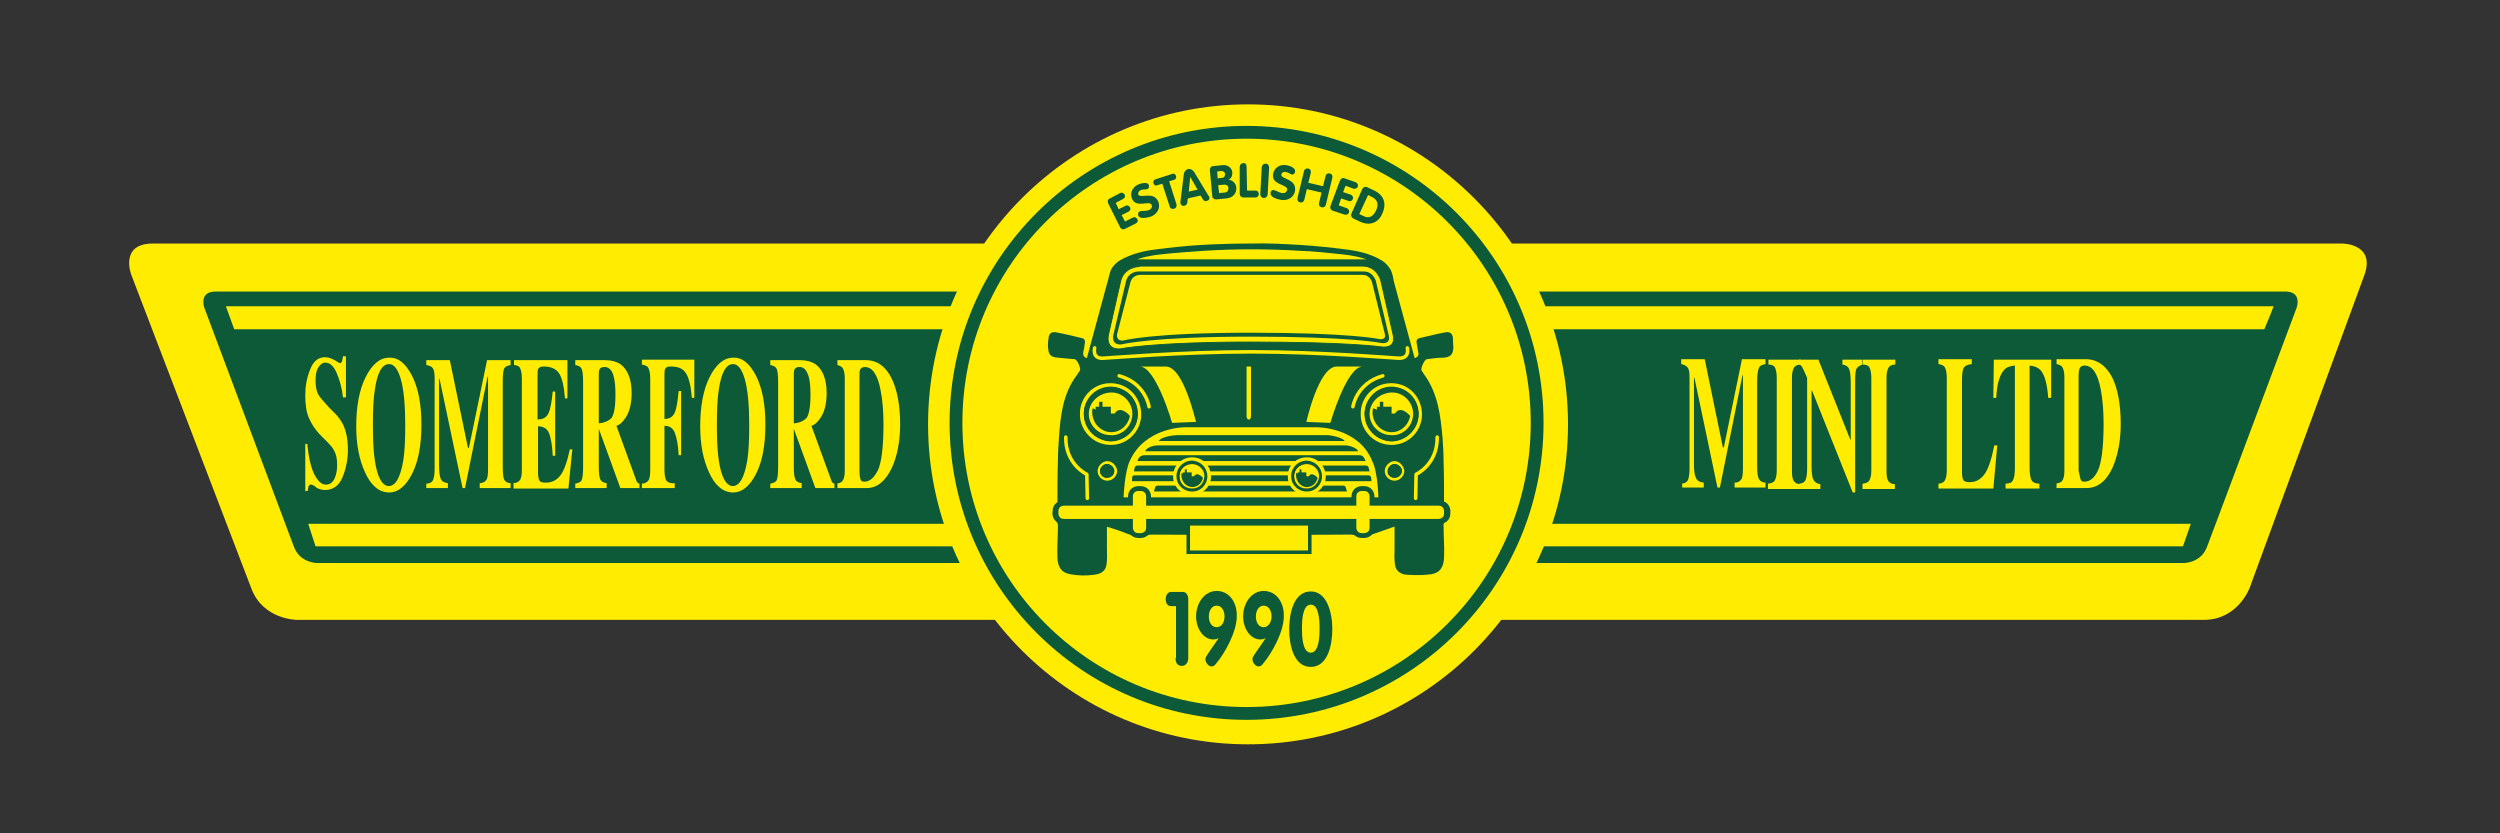
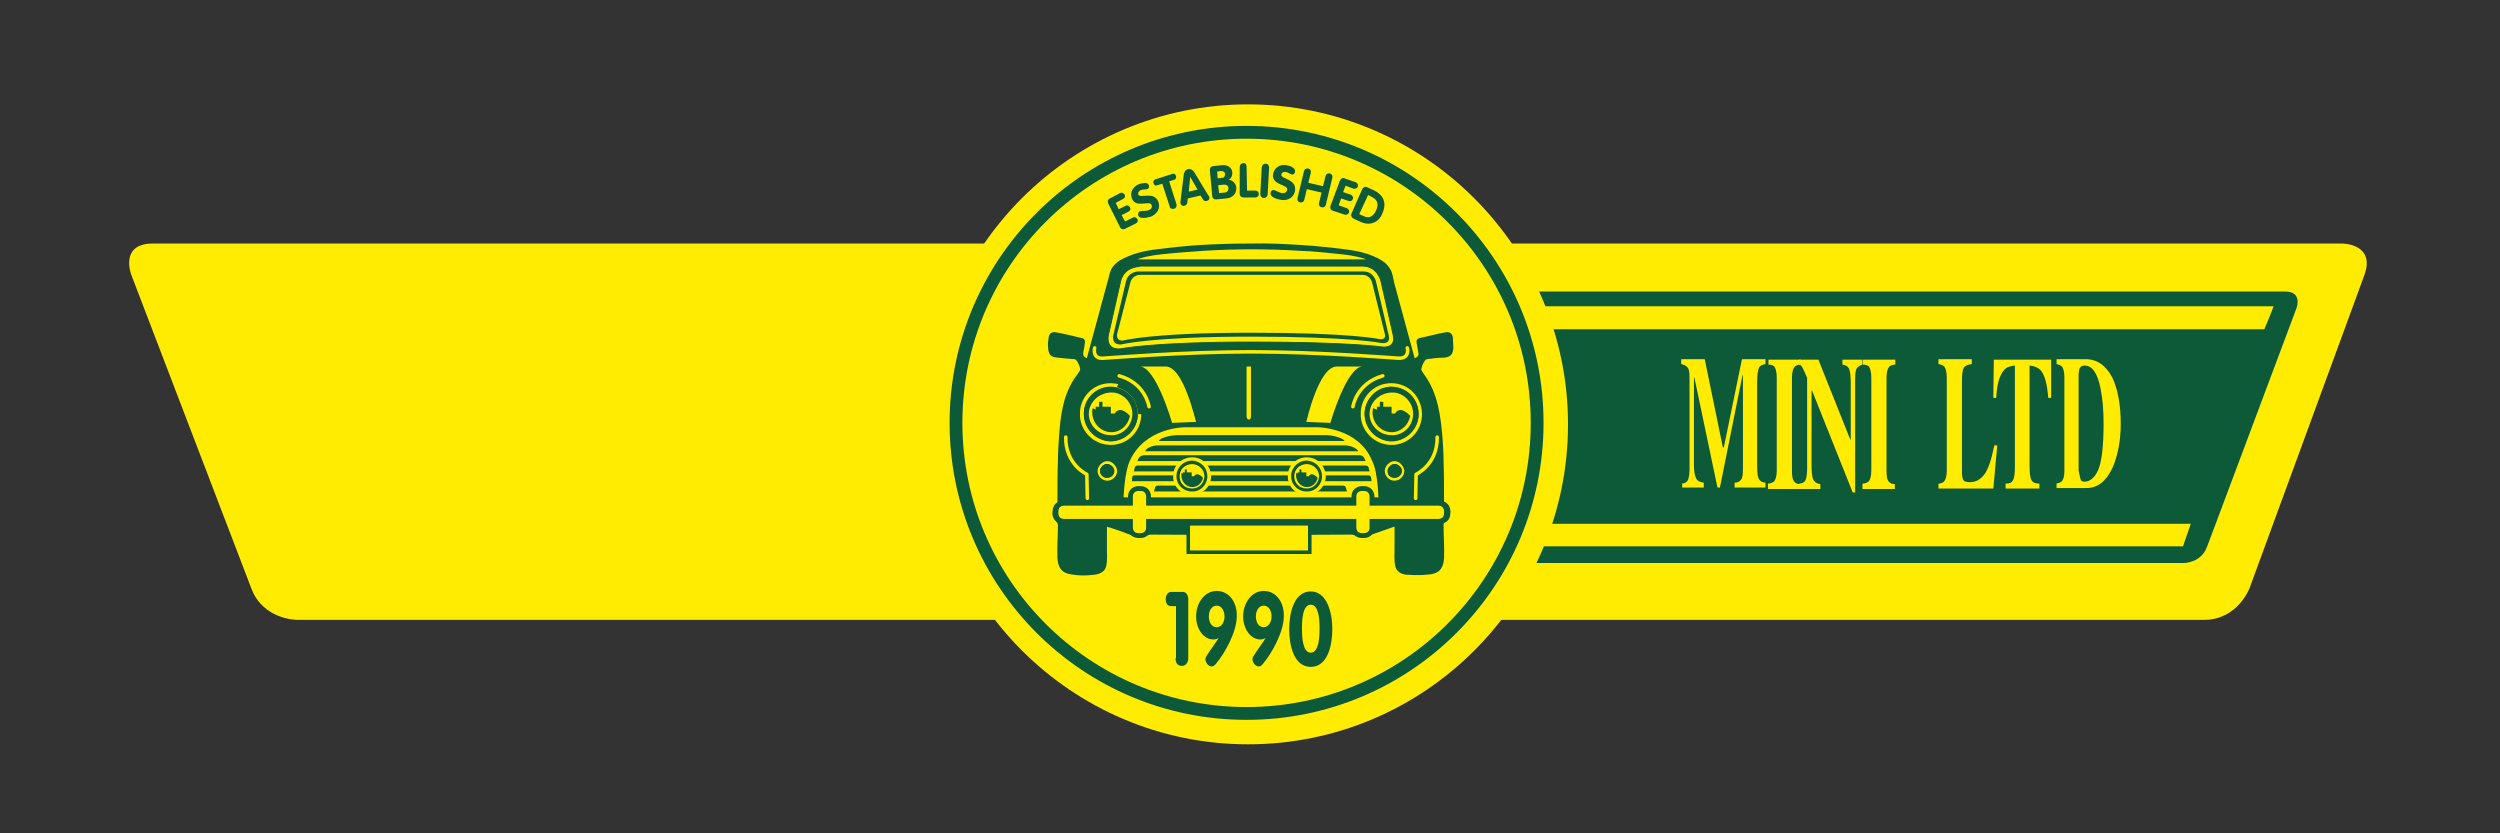
<svg xmlns="http://www.w3.org/2000/svg" version="1.1" id="Layer_1" x="0px" y="0px" width="510.2px" height="170.1px" viewBox="0 0 510.2 170.1" enable-background="new 0 0 510.2 170.1" xml:space="preserve">
  <rect x="0" y="0" width="510.2" height="170.1" fill="#333333" stroke="none" />
  <g>
    <path fill="#FFEC00" d="M26.8,56.1c0,0-2.5-6.4,4.4-6.4h446.8c0,0,6.9,0,4.5,6.5L459.1,120c0,0-2.4,6.5-9.3,6.5H60.6   c0,0-6.9,0-9.3-6.4L26.8,56.1z" />
    <path fill="#0C5A37" d="M445.7,114.9c0,0,3.5,0,4.7-3.3c0,0-1.2,3.3,18.3-48.8c0,0,1.2-3.3-2.3-3.3H308.4c0,0-3.5,0-1.8,3.1   c3,5.6,5.5,14.8,5.5,24.5c0,9.8-2.4,19-5.5,24.7c0,0-1.7,3.1,1.8,3.1C449.2,114.9,445.7,114.9,445.7,114.9" />
    <path fill="#0C5A37" d="M300.3,43" />
    <path fill="#0C5A37" d="M204.6,57.7" />
    <path fill="#FFEC00" d="M311,62.5h153c-0.5,1.4-1.9,4.7-1.9,4.7H312.7L311,62.5z" />
  </g>
  <polyline fill="#FFEC00" points="447.1,106.9 312.7,106.9 311.2,111.5 445.5,111.5 " />
  <g>
-     <path fill="#0C5A37" d="M64.7,114.9c0,0-3.5,0-4.7-3.3c0,0,1.2,3.3-18.3-48.8c0,0-1.2-3.3,2.3-3.3h157.9c0,0,3.5,0,1.8,3.1   c-3,5.6-5.5,14.8-5.5,24.5c0,9.8,2.4,19,5.5,24.7c0,0,1.7,3.1-1.8,3.1C61.2,114.9,64.7,114.9,64.7,114.9" />
-   </g>
+     </g>
  <polyline fill="#FFEC00" points="198.9,111.5 64.4,111.5 62.9,106.9 197.3,106.9 " />
  <g>
    <path fill="#FFEC00" d="M46.1,62.5h153c-0.5,1.4-1.9,4.7-1.9,4.7H47.8L46.1,62.5z" />
    <path fill="#FFEC00" d="M254.7,151.9c36.1,0,65.3-29.3,65.3-65.3s-29.3-65.3-65.3-65.3s-65.3,29.3-65.3,65.3   S218.7,151.9,254.7,151.9" />
    <circle fill="none" stroke="#0C5A37" stroke-width="2.613" cx="254.4" cy="86.3" r="59.3" />
    <path fill="#0C5A37" d="M267.5,136.1c3.4,0,4.4-4.3,4.4-7.7c0-3.4-1.1-7.7-4.4-7.7c-3.4,0-4.4,4.3-4.4,7.7   C263.1,131.8,264.1,136.1,267.5,136.1 M267.5,133.2c-1.7,0-1.8-3.4-1.8-4.9c0-1.6,0.1-4.9,1.8-4.9c1.7,0,1.8,3.3,1.8,4.9   C269.3,129.8,269.2,133.2,267.5,133.2 M257.9,128c-1.1,0-1.6-1.1-1.6-2.2c0-1.2,0.6-2.2,1.6-2.2c1,0,1.6,1,1.6,2.2   C259.5,127,258.8,128,257.9,128 M257.9,120.6c-2.5,0-4.2,2.5-4.2,5.2c0,2.5,1.5,4.7,3.5,4.7c0.4,0,0.8-0.1,1.1-0.3l0,0   c-0.6,1-1.6,2.3-2.3,3.4c-0.2,0.3-0.4,0.6-0.4,0.9c0,0.8,0.7,1.5,1.2,1.5c0.1,0,0.3,0,0.5-0.1c0.2-0.2,0.4-0.3,0.5-0.5   c1.7-2,4.2-6.4,4.2-9.6C262.1,123,260.5,120.6,257.9,120.6 M248.3,128c-1.1,0-1.6-1.1-1.6-2.2c0-1.2,0.6-2.2,1.6-2.2   c1,0,1.6,1,1.6,2.2C249.9,127,249.3,128,248.3,128 M248.3,120.6c-2.5,0-4.2,2.5-4.2,5.2c0,2.5,1.5,4.7,3.5,4.7   c0.4,0,0.8-0.1,1.1-0.3l0,0c-0.6,1-1.6,2.3-2.3,3.4c-0.2,0.3-0.4,0.6-0.4,0.9c0,0.8,0.7,1.5,1.2,1.5c0.1,0,0.3,0,0.5-0.1   c0.2-0.2,0.4-0.3,0.5-0.5c1.7-2,4.2-6.4,4.2-9.6C252.5,123,250.9,120.6,248.3,120.6 M239.9,134.3c0,1.1,0.5,1.6,1.3,1.6   c0.7,0,1.3-0.6,1.3-1.6v-12c0-0.8-0.4-1.5-1.1-1.5h-2.4c-0.7,0-1.1,0.7-1.1,1.5c0,0.7,0.3,1.4,1.1,1.4h1V134.3z" />
    <path fill="#0C5A37" d="M279.2,39.8l0.8,0.4c1.2,0.6,1.4,1.6,0.8,2.8c-0.5,1.1-1.4,1.7-2.5,1.1l-0.9-0.4L279.2,39.8z M275.8,43.6   c-0.2,0.5,0.1,0.8,0.4,1l1.5,0.7c1.8,0.8,3.6,0.2,4.4-1.7c0.9-2,0.4-3.7-1.6-4.7l-1.5-0.7c-0.4-0.2-0.8,0-1,0.4L275.8,43.6z    M271.5,42.1c-0.1,0.4,0.1,0.8,0.5,0.9l2.4,0.8c0.4,0.1,0.8-0.1,0.9-0.4c0.1-0.3,0-0.7-0.4-0.9l-1.7-0.6l0.5-1.4l1.5,0.5   c0.4,0.2,0.8-0.1,0.9-0.4c0.1-0.3,0-0.7-0.5-0.9l-1.5-0.5l0.5-1.3l1.6,0.6c0.4,0.1,0.8-0.1,0.9-0.4c0.1-0.3,0-0.7-0.4-0.9l-2.3-0.8   c-0.5-0.2-0.8,0.1-1,0.6L271.5,42.1z M264.8,40.4c-0.1,0.5,0.1,0.8,0.5,0.9c0.4,0.1,0.8-0.1,0.9-0.6l0.5-2.1l3,0.7l-0.5,2.1   c-0.1,0.5,0.1,0.8,0.5,0.9c0.4,0.1,0.8-0.1,0.9-0.6l1.3-5.4c0.1-0.5-0.1-0.8-0.5-0.9c-0.4-0.1-0.8,0.1-0.9,0.6l-0.5,2l-3-0.7l0.5-2   c0.1-0.5-0.1-0.8-0.5-0.9c-0.4-0.1-0.8,0.1-0.9,0.6L264.8,40.4z M262.5,33.7c-1.3-0.2-2.5,0.5-2.7,1.9c-0.3,2.2,3,2,2.9,3.1   c-0.1,0.5-0.5,0.8-1.1,0.7c-0.6-0.1-1.1-0.5-1.6-0.6c-0.4-0.1-0.7,0.2-0.7,0.6c-0.1,0.9,1.5,1.3,2.2,1.4c1.3,0.2,2.6-0.5,2.8-1.9   c0.3-2.5-3-2.3-2.8-3.3c0.1-0.4,0.5-0.6,0.9-0.5c0.6,0.1,0.8,0.4,1.2,0.5c0.4,0.1,0.7-0.3,0.7-0.6   C264.4,34.2,263.1,33.8,262.5,33.7 M257.2,39.6c0,0.5,0.3,0.8,0.7,0.8c0.4,0,0.7-0.2,0.8-0.7l0.3-5.5c0-0.5-0.3-0.8-0.7-0.8   c-0.4,0-0.7,0.2-0.8,0.7L257.2,39.6z M253,39.5c0,0.5,0.3,0.8,0.8,0.8l2.4,0c0.4,0,0.7-0.3,0.7-0.7c0-0.3-0.2-0.7-0.7-0.7l-1.7,0   l-0.1-4.9c0-0.5-0.3-0.8-0.7-0.7c-0.4,0-0.7,0.3-0.7,0.8L253,39.5z M248.6,37.8l1-0.1c0.7-0.1,1.1,0.2,1.1,0.7   c0,0.5-0.3,0.9-0.8,0.9l-1.1,0.1L248.6,37.8z M248.4,35l0.8-0.1c0.4,0,0.8,0.2,0.8,0.6c0,0.5-0.2,0.8-0.7,0.8l-0.8,0.1L248.4,35z    M247.4,40c0,0.5,0.4,0.7,0.8,0.7l2-0.2c1.3-0.1,2.2-0.9,2.1-2.3c-0.1-0.8-0.8-1.5-1.6-1.5l0,0c0.6-0.3,0.8-0.8,0.8-1.5   c-0.1-1-1-1.6-2-1.5l-1.9,0.2c-0.4,0-0.7,0.3-0.7,0.8L247.4,40z M242.9,36.1L242.9,36.1l1.5,2.6l-1.8,0.4L242.9,36.1z M240.9,41.2   c0,0.1,0,0.2,0,0.3c0.1,0.4,0.5,0.6,0.8,0.5c0.4-0.1,0.5-0.3,0.6-0.6l0.1-0.9l2.6-0.6l0.5,0.8c0.2,0.3,0.4,0.4,0.8,0.3   c0.4-0.1,0.6-0.4,0.5-0.8c0-0.1-0.1-0.2-0.2-0.3l-2.9-4.8c-0.3-0.4-0.7-0.7-1.2-0.6c-0.5,0.1-0.8,0.5-0.9,1L240.9,41.2z    M238.7,42.1c0.1,0.5,0.5,0.6,0.9,0.5c0.4-0.1,0.6-0.5,0.5-0.9l-1.5-4.7l1-0.3c0.4-0.1,0.5-0.5,0.4-0.8c-0.1-0.3-0.4-0.6-0.8-0.4   l-3.4,1.1c-0.4,0.1-0.5,0.5-0.4,0.8c0.1,0.3,0.4,0.6,0.8,0.4l1-0.3L238.7,42.1z M232.4,37.6c-1.2,0.5-1.9,1.7-1.4,2.9   c0.8,2.1,3.6,0.3,4,1.3c0.2,0.4,0,0.9-0.6,1.1c-0.6,0.2-1.2,0.1-1.7,0.2c-0.4,0.1-0.5,0.5-0.4,0.9c0.3,0.8,1.9,0.4,2.6,0.2   c1.2-0.5,2-1.7,1.5-3c-0.9-2.3-3.7-0.6-4.1-1.5c-0.1-0.4,0.1-0.7,0.5-0.9c0.5-0.2,0.9-0.1,1.3-0.2c0.4-0.1,0.5-0.6,0.3-0.9   C234.2,37.1,232.9,37.4,232.4,37.6 M228.6,46.4c0.2,0.4,0.6,0.5,1,0.3l2.2-1.1c0.4-0.2,0.5-0.6,0.3-0.9c-0.2-0.3-0.5-0.5-0.9-0.3   l-1.6,0.8l-0.7-1.3l1.4-0.7c0.4-0.2,0.5-0.6,0.3-0.9c-0.2-0.3-0.5-0.5-0.9-0.3l-1.4,0.7l-0.6-1.3l1.5-0.8c0.4-0.2,0.5-0.6,0.3-0.9   c-0.2-0.3-0.5-0.5-0.9-0.3l-2.1,1.1c-0.5,0.2-0.5,0.7-0.3,1.1L228.6,46.4z" />
    <path fill="#0C5A37" d="M255.9,109.2c6.6,0,13.2-0.1,19.7-0.1c0.4,0,0.9,0.1,1.3,0.3c1,0.4,1.9,0.4,2.8-0.2   c0.2-0.1,0.5-0.2,0.8-0.3c1.2-0.4,2.5-0.9,3.7-1.3c0.2-0.1,0.3-0.1,0.4-0.1c0,1.5,0,3,0,4.5c0,1.1-0.1,2.2,0.1,3.3   c0.2,1.4,1.4,2,2.6,2c1.6,0.1,3.2,0.1,4.7-0.1c2-0.3,2.6-1.6,2.7-3.3c0.1-2.2-0.1-4.4-0.1-6.7c0-0.3,0.1-0.7,0.4-0.9   c0.9-0.9,0.9-1.8,0-2.8c-0.2-0.2-0.3-0.5-0.3-0.8c0-2.9,0-5.8-0.1-8.7c0-1.5-0.1-3-0.2-4.5c-0.4-4.6-0.9-9.1-3.7-13   c-0.2-0.3-0.4-0.6-0.6-0.9c-0.2-0.3,0.5-2.2,1.1-2.3c1.5-0.2,2.2-0.3,3.3-0.3c1.5-0.1,2-0.6,2.1-2c0-0.7-0.1-1.3-0.1-2.1   c-0.1-0.9-0.7-1.2-1.4-1.1c-1.8,0.3-3.6,0.8-5.4,1.2c-0.5,0.1-0.7,0.5-0.6,1c0.1,0.6,0.2,1,0.3,1.7c0.2,0.7,0.1,1.1-0.7,1.4   c-1.4-5.2-2.8-10.4-4.2-15.5c-0.2-0.9-0.3-1.9-0.8-2.7c-0.4-0.7-1.1-1.4-1.8-1.8c-2.2-1.3-4.7-1.9-7.3-2.2c-3-0.4-6-0.7-9-0.9   c-3.4-0.2-6.8-0.4-10.3-0.3c0,0,3.9,0-0.1,0c-3.4,0-6.8,0.1-10.3,0.3c-3,0.2-6,0.5-9,0.9c-2.5,0.3-5,0.9-7.3,2.2   c-0.7,0.4-1.4,1.1-1.8,1.8c-0.4,0.8-0.5,1.8-0.8,2.7c-1.4,5.2-2.8,10.3-4.2,15.5c-0.8-0.3-0.8-0.8-0.7-1.4c0.2-0.7,0.2-1.2,0.3-1.7   c0.1-0.5-0.1-0.9-0.6-1c-1.8-0.4-3.6-0.9-5.4-1.2c-0.7-0.1-1.3,0.2-1.4,1.1c-0.1,0.7-0.2,1.4-0.1,2.1c0.1,1.5,0.6,1.9,2.1,2   c1.1,0.1,1.8,0.2,3.3,0.3c0.6,0.1,1.3,1.9,1.1,2.3c-0.2,0.3-0.4,0.6-0.6,0.9c-2.9,3.8-3.4,8.4-3.7,13c-0.1,1.5-0.2,3-0.2,4.5   c-0.1,2.9-0.1,5.8-0.1,8.7c0,0.3-0.1,0.6-0.3,0.8c-0.9,1-0.9,1.9,0,2.8c0.2,0.2,0.4,0.6,0.4,0.9c0,2.2-0.2,4.5-0.1,6.7   c0.1,1.7,0.7,3,2.7,3.3c1.6,0.3,3.2,0.3,4.7,0.1c1.2-0.1,2.4-0.6,2.6-2c0.2-1.1,0.1-2.2,0.1-3.3c0-1.5,0-3,0-4.5   c0.1,0,0.2,0.1,0.4,0.1c1.2,0.4,2.5,0.8,3.7,1.3c0.3,0.1,0.6,0.2,0.8,0.3c0.9,0.5,1.9,0.5,2.8,0.2c0.4-0.1,0.9-0.3,1.3-0.3   c6.6,0,13.2,0.1,19.7,0.1C255.9,109.2,255.9,109.2,255.9,109.2" />
    <path fill="#FFEC00" d="M220.4,84.5c-0.1-3.3,2.6-6.3,6.2-6.3c3.7,0,6.2,2.9,6.3,6.2c0.1,3.4-2.6,6.4-6.2,6.4   C222.9,90.8,220.3,87.6,220.4,84.5 M232.2,84.5c0-3-2.3-5.5-5.5-5.5c-3.3,0-5.7,2.8-5.5,5.8c0.1,2.8,2.5,5.2,5.5,5.3   C229.7,90,232.2,87.6,232.2,84.5" />
-     <path fill="#0C5A37" d="M232.2,84.5c0,3-2.5,5.5-5.5,5.5c-3,0-5.3-2.4-5.5-5.3c-0.2-3,2.2-5.8,5.5-5.8   C229.9,79,232.2,81.5,232.2,84.5 M226.6,88.8c2,0.2,4.4-1.5,4.5-4.3c0.1-2.5-2.1-4.5-4.4-4.4c-2.5,0.1-4.5,2-4.5,4.4   C222.3,86.9,224.3,88.8,226.6,88.8" />
+     <path fill="#0C5A37" d="M232.2,84.5c0,3-2.5,5.5-5.5,5.5c-3,0-5.3-2.4-5.5-5.3c-0.2-3,2.2-5.8,5.5-5.8   C229.9,79,232.2,81.5,232.2,84.5 c2,0.2,4.4-1.5,4.5-4.3c0.1-2.5-2.1-4.5-4.4-4.4c-2.5,0.1-4.5,2-4.5,4.4   C222.3,86.9,224.3,88.8,226.6,88.8" />
    <path fill="#FFEC00" d="M226.6,88.8c-2.4,0-4.4-2-4.4-4.3c0-2.4,2-4.3,4.5-4.4c2.3-0.1,4.4,1.9,4.4,4.4   C231,87.4,228.6,89,226.6,88.8" />
    <path fill="#0C5A37" d="M223,83.3c-0.1,0.3-0.1,0.5-0.1,0.8c0,2.3,1.8,4.1,3.9,4.1c1.9,0,3.4-1.4,3.8-3.3c0,0-0.7-0.9-1.7-1.2   c-1-0.2-1.4,0.7-1.4,0.7h-0.8v-1.4H225v-1h-0.7v1h-0.7v0.6L223,83.3z" />
    <path fill="#0C5A37" d="M232.5,54.4c0,0-3.1,0-3.8,3l-2.5,11c0,0-0.7,3,2.4,2.8c0,0,6.5-1.4,26.7-1.4c20.2,0,26.7,1,26.7,1   s3,0.5,2.3-2.5l-2.5-11c0,0-0.7-3-3.8-3H232.5z" />
    <path fill="#FFEC00" d="M232.5,54.4c0,0-3.1,0-3.8,3l-2.5,11c0,0-0.7,3,2.4,2.8c0,0,6.5-1.4,26.7-1.4c20.2,0,26.7,1,26.7,1   s3,0.5,2.3-2.5l-2.5-11c0,0-0.7-3-3.8-3H232.5z" />
    <path fill="none" stroke="#0C5A37" stroke-width="0.181" d="M232.5,54.4c0,0-3.1,0-3.8,3l-2.5,11c0,0-0.7,3,2.4,2.8   c0,0,6.5-1.4,26.7-1.4c20.2,0,26.7,1,26.7,1s3,0.5,2.3-2.5l-2.5-11c0,0-0.7-3-3.8-3H232.5z" />
    <path fill="#FFEC00" d="M277.7,84.5c-0.1-3.3,2.6-6.3,6.2-6.3c3.7,0,6.2,2.9,6.3,6.2c0.1,3.4-2.6,6.4-6.2,6.4   C280.2,90.8,277.6,87.6,277.7,84.5 M289.5,84.5c0-3-2.3-5.5-5.5-5.5c-3.3,0-5.7,2.8-5.5,5.8c0.1,2.8,2.5,5.2,5.5,5.3   C287,90,289.5,87.6,289.5,84.5" />
    <path fill="#0C5A37" d="M289.5,84.5c0,3-2.5,5.5-5.5,5.5c-3,0-5.3-2.4-5.5-5.3c-0.1-3,2.2-5.8,5.5-5.8   C287.2,79,289.5,81.5,289.5,84.5 M283.9,88.8c2,0.2,4.4-1.5,4.5-4.3c0.1-2.5-2.1-4.5-4.4-4.4c-2.5,0.1-4.5,2-4.5,4.4   C279.6,86.9,281.6,88.8,283.9,88.8" />
    <path fill="#FFEC00" d="M283.9,88.8c-2.4,0-4.4-2-4.4-4.3c0-2.4,2-4.3,4.5-4.4c2.3-0.1,4.4,1.9,4.4,4.4   C288.3,87.4,285.9,89,283.9,88.8" />
    <path fill="#0C5A37" d="M280.2,83.3c0,0.3-0.1,0.5-0.1,0.8c0,2.3,1.8,4.1,3.9,4.1c1.9,0,3.4-1.4,3.8-3.3c0,0-0.7-0.9-1.7-1.2   c-1-0.2-1.4,0.7-1.4,0.7H284v-1.4h-1.7v-1h-0.7v1H281v0.6L280.2,83.3z" />
    <path fill="#0C5A37" d="M232.3,55.4c0,0-2,0-2.5,2l-2.6,11c0,0-0.5,2,1.6,1.9c0,0,6.1-1.6,26.5-1.6c20.5,0,26.6,1.3,26.6,1.3   s2,0.4,1.5-1.6l-2.6-11c0,0-0.5-2-2.5-2H232.3z" />
    <path fill="#FFEC00" d="M232.6,56.1c0,0-1.5,0-1.9,1.5L228,68.1c0,0-0.4,1.5,1.2,1.4c0,0,5.7-1.6,26.1-1.6   c20.5,0,26.2,1.3,26.2,1.3s1.5,0.3,1.1-1.1L280,57.6c0,0-0.4-1.5-1.9-1.5H232.6z" />
    <path fill="#FFEC00" d="M237.9,74.8h-5.3c3.3,0,6.6,11.5,6.6,11.5l4.9-0.2C244,86.1,241.6,74.8,237.9,74.8" />
    <path fill="#FFEC00" d="M229.3,101.5c0,0,0.2-5.3,1.3-7.5c3.1-6.8,11.1-6.8,11.1-6.8h27.2c0,0,8.3,0,11.1,6.8   c1.2,2.2,1.3,7.5,1.3,7.5H229.3z" />
    <path fill="#0C5A37" d="M274,99.1c0.8,0,0.6,0.5,0.9,1.2h-39.4c0.3-0.8,0.1-1.2,0.9-1.2" />
    <path fill="#0C5A37" d="M279.1,97c0.8,0,0.7,0.4,0.8,1.2H231c0.1-0.9-0.1-1.2,0.7-1.2" />
    <path fill="#0C5A37" d="M278.6,95c0.8,0,0.7,0.5,0.9,1.2h-48.1c0.2-1,0.2-1.2,1-1.2" />
    <path fill="#0C5A37" d="M277.4,92.9c0.8,0,1,0.5,1.3,1.2h-46.6c0.3-0.8,0.7-1.2,1.5-1.2" />
    <path fill="#0C5A37" d="M274.6,90.9c0.8,0,2.3,0.5,2.6,1.2h-43.5c0.3-0.8,1.7-1.2,2.5-1.2" />
    <path fill="#0C5A37" d="M270.8,88.8c0.8,0,3.3,0.5,3.6,1.2h-37.9c0.3-0.8,2.9-1.2,3.7-1.2" />
    <path fill="#0C5A37" d="M232.3,100.2c0,0-1.1,0-1.1,1.1v6.4c0,0,0,1.1,1.1,1.1h0.5c0,0,1.1,0,1.1-1.1v-6.4c0,0,0-1.1-1.1-1.1H232.3   z" />
    <path fill="none" stroke="#0C5A37" stroke-width="1.987" d="M232.3,100.2c0,0-1.1,0-1.1,1.1v6.4c0,0,0,1.1,1.1,1.1h0.5   c0,0,1.1,0,1.1-1.1v-6.4c0,0,0-1.1-1.1-1.1H232.3z" />
    <path fill="#0C5A37" d="M277.9,100.2c0,0-1.1,0-1.1,1.1v6.4c0,0,0,1.1,1.1,1.1h0.5c0,0,1.1,0,1.1-1.1v-6.4c0,0,0-1.1-1.1-1.1H277.9   z" />
    <path fill="none" stroke="#0C5A37" stroke-width="1.987" d="M277.9,100.2c0,0-1.1,0-1.1,1.1v6.4c0,0,0,1.1,1.1,1.1h0.5   c0,0,1.1,0,1.1-1.1v-6.4c0,0,0-1.1-1.1-1.1H277.9z" />
    <path d="M246.5,97.2c0,1.8-1.5,3.3-3.3,3.3c-1.8,0-3.2-1.5-3.3-3.2c-0.1-1.8,1.4-3.5,3.3-3.5C245.2,93.9,246.5,95.4,246.5,97.2" />
    <path fill="#FFFFFF" d="M239.7,97.2c-0.1-1.9,1.5-3.6,3.6-3.6c2.1,0,3.5,1.7,3.6,3.5c0,2-1.5,3.6-3.6,3.6   C241.1,100.8,239.6,99,239.7,97.2 M246.4,97.2c0-1.7-1.3-3.1-3.1-3.2c-1.9,0-3.2,1.6-3.2,3.3c0.1,1.6,1.4,3,3.1,3   C245,100.4,246.4,99,246.4,97.2" />
    <path fill="none" stroke="#FFEC00" stroke-width="0.542" stroke-miterlimit="10" d="M239.7,97.2c-0.1-1.9,1.5-3.6,3.6-3.6   c2.1,0,3.5,1.7,3.6,3.5c0,2-1.5,3.6-3.6,3.6C241.1,100.8,239.6,99,239.7,97.2z M246.4,97.2c0-1.7-1.3-3.1-3.1-3.2   c-1.9,0-3.2,1.6-3.2,3.3c0.1,1.6,1.4,3,3.1,3C245,100.4,246.4,99,246.4,97.2z" />
    <path fill="#0C5A37" d="M246.4,97.2c0,1.7-1.4,3.2-3.2,3.1c-1.7,0-3.1-1.4-3.1-3c-0.1-1.7,1.3-3.3,3.2-3.3   C245.1,94.1,246.4,95.5,246.4,97.2 M243.2,99.7c1.1,0.1,2.5-0.8,2.5-2.5c0-1.4-1.2-2.6-2.5-2.5c-1.4,0-2.6,1.1-2.6,2.5   C240.7,98.6,241.9,99.7,243.2,99.7" />
    <path fill="#FFEC00" d="M243.2,99.7c-1.4,0-2.5-1.1-2.5-2.5c0-1.4,1.1-2.5,2.6-2.5c1.3,0,2.5,1.1,2.5,2.5   C245.7,98.9,244.4,99.8,243.2,99.7" />
    <path fill="#0C5A37" d="M241.1,96.5c0,0.2,0,0.3,0,0.5c0,1.3,1,2.4,2.2,2.4c1.1,0,2-0.8,2.2-1.9c0,0-0.4-0.5-1-0.7   c-0.6-0.1-0.8,0.4-0.8,0.4h-0.5v-0.8h-1v-0.6h-0.4v0.6h-0.4v0.3L241.1,96.5z" />
    <path fill="#FFEC00" d="M272.8,74.8h5.3c-3.3,0-6.6,11.5-6.6,11.5l-4.9-0.2C266.6,86.1,269.1,74.8,272.8,74.8" />
    <path d="M269.9,97.2c0,1.8-1.5,3.3-3.3,3.3c-1.8,0-3.2-1.5-3.3-3.2c-0.1-1.8,1.4-3.5,3.3-3.5C268.5,93.9,269.9,95.4,269.9,97.2" />
    <path fill="#FFFFFF" d="M263.1,97.2c-0.1-1.9,1.5-3.6,3.6-3.6c2.1,0,3.5,1.7,3.6,3.5c0,2-1.5,3.6-3.6,3.6   C264.5,100.8,263,99,263.1,97.2 M269.8,97.2c0-1.7-1.3-3.1-3.1-3.2c-1.9,0-3.2,1.6-3.2,3.3c0.1,1.6,1.4,3,3.1,3   C268.4,100.4,269.8,99,269.8,97.2" />
    <path fill="none" stroke="#FFEC00" stroke-width="0.542" stroke-miterlimit="10" d="M263.1,97.2c-0.1-1.9,1.5-3.6,3.6-3.6   c2.1,0,3.5,1.7,3.6,3.5c0,2-1.5,3.6-3.6,3.6C264.5,100.8,263,99,263.1,97.2z M269.8,97.2c0-1.7-1.3-3.1-3.1-3.2   c-1.9,0-3.2,1.6-3.2,3.3c0.1,1.6,1.4,3,3.1,3C268.4,100.4,269.8,99,269.8,97.2z" />
    <path fill="#0C5A37" d="M269.8,97.2c0,1.7-1.4,3.2-3.2,3.1c-1.7,0-3.1-1.4-3.1-3c-0.1-1.7,1.3-3.3,3.2-3.3   C268.5,94.1,269.8,95.5,269.8,97.2 M266.6,99.7c1.1,0.1,2.5-0.8,2.5-2.5c0-1.4-1.2-2.6-2.5-2.5c-1.4,0-2.6,1.1-2.6,2.5   C264.1,98.6,265.3,99.7,266.6,99.7" />
    <path fill="#FFEC00" d="M266.6,99.7c-1.4,0-2.5-1.1-2.5-2.5c0-1.4,1.1-2.5,2.6-2.5c1.3,0,2.5,1.1,2.5,2.5   C269.1,98.9,267.7,99.8,266.6,99.7" />
    <path fill="#0C5A37" d="M264.5,96.5c0,0.2,0,0.3,0,0.5c0,1.3,1,2.4,2.2,2.4c1.1,0,2-0.8,2.2-1.9c0,0-0.4-0.5-1-0.7   c-0.6-0.1-0.8,0.4-0.8,0.4h-0.5v-0.8h-1v-0.6h-0.4v0.6h-0.4v0.3L264.5,96.5z" />
    <path fill="#E6007E" d="M215.8,104.8c0,0,0,1.1,1.1,1.1h77c0,0,1.1,0,1.1-1.1v-0.5c0,0,0-1.1-1.1-1.1h-77c0,0-1.1,0-1.1,1.1V104.8z   " />
    <path fill="none" stroke="#0C5A37" stroke-width="1.987" d="M215.8,104.8c0,0,0,1.1,1.1,1.1h77c0,0,1.1,0,1.1-1.1v-0.5   c0,0,0-1.1-1.1-1.1h-77c0,0-1.1,0-1.1,1.1V104.8z" />
    <path fill="#FFEC00" d="M279.8,53.1c-1.9-0.8-4-1.2-6.1-1.4c-2.8-0.3-5.6-0.6-8.5-0.7c-3.2-0.2-6.4-0.3-9.7-0.3c0,0,3.6,0-0.1,0   c-3.2,0-6.4,0.1-9.7,0.3c-2.8,0.2-5.7,0.4-8.5,0.7c-2.1,0.2-4.2,0.6-6.1,1.4L279.8,53.1z" />
    <path fill="none" stroke="#0C5A37" stroke-width="0.361" stroke-linecap="round" stroke-linejoin="round" stroke-miterlimit="10" d="   M279.8,53.1c-1.9-0.8-4-1.2-6.1-1.4c-2.8-0.3-5.6-0.6-8.5-0.7c-3.2-0.2-6.4-0.3-9.7-0.3c0,0,3.6,0-0.1,0c-3.2,0-6.4,0.1-9.7,0.3   c-2.8,0.2-5.7,0.4-8.5,0.7c-2.1,0.2-4.2,0.6-6.1,1.4L279.8,53.1z" />
    <path fill="#FFEC00" d="M226,98.1c-1.1,0-2-0.9-2-2c0-1,1-2,2-2c1,0,1.9,1,2,2C228,97.1,227.1,98.1,226,98.1 M225.9,97.5   c0.8,0,1.5-0.6,1.5-1.4c0-0.7-0.7-1.4-1.5-1.4c-0.7,0-1.4,0.7-1.4,1.4C224.5,96.9,225.1,97.5,225.9,97.5" />
    <path fill="#0C5A37" d="M225.9,97.5c-0.8,0-1.4-0.6-1.4-1.4c0-0.7,0.7-1.4,1.4-1.4c0.7,0,1.5,0.7,1.5,1.4   C227.4,96.9,226.8,97.5,225.9,97.5" />
    <path fill="#FFEC00" d="M284.6,98.1c-1.1,0-2-0.9-2-2c0-1,1-2,2-2c1,0,1.9,1,2,2C286.6,97.1,285.7,98.1,284.6,98.1 M284.6,97.5   c0.8,0,1.5-0.6,1.5-1.4c0-0.7-0.7-1.4-1.5-1.4c-0.7,0-1.4,0.7-1.4,1.4C283.1,96.9,283.7,97.5,284.6,97.5" />
    <path fill="#0C5A37" d="M284.6,97.5c-0.8,0-1.4-0.6-1.4-1.4c0-0.7,0.7-1.4,1.4-1.4c0.7,0,1.5,0.7,1.5,1.4   C286,96.9,285.4,97.5,284.6,97.5" />
    <path fill="#FFEC00" d="M254.4,74.8v10.1c0,0.4,0.1,0.5,0.3,0.7h0.3c0.2-0.1,0.3-0.3,0.3-0.7V74.8" />
    <path fill="none" stroke="#FFEC00" stroke-width="0.722" stroke-linecap="round" stroke-linejoin="round" d="M287.2,71   c0,0,0.6,2.2-1.8,2.1c-0.6,0-15.9-1.3-30.1-1.3c-14.2,0-29.5,1.3-30.1,1.3c-2.4,0.2-1.8-2.1-1.8-2.1 M228.4,76.7   c5.4,1.5,6.1,6.3,6.1,6.3 M282.2,76.7c-5.4,1.5-6.1,6.3-6.1,6.3 M293.3,89.2c0.1,5.6-4.3,7.6-4.3,7.6l-0.1,4.9 M217.5,89.2   c-0.1,5.6,4.3,7.6,4.3,7.6l0.1,4.9" />
  </g>
  <rect x="242.5" y="106.9" fill="#FFFFFF" width="24.8" height="5.8" />
  <rect x="242.5" y="106.9" fill="#FFEC00" width="24.8" height="5.8" />
  <rect x="242.5" y="106.9" fill="none" stroke="#0C5A37" stroke-width="0.722" width="24.8" height="5.8" />
  <g>
    <path fill="#FFEC00" d="M216,104.8c0,0,0,1.1,1.1,1.1h76.5c0,0,1.1,0,1.1-1.1v-0.5c0,0,0-1.1-1.1-1.1h-76.5c0,0-1.1,0-1.1,1.1   V104.8z" />
    <path fill="#FFEC00" d="M232.3,100.2c0,0-1.1,0-1.1,1.1v6.4c0,0,0,1.1,1.1,1.1h0.5c0,0,1.1,0,1.1-1.1v-6.4c0,0,0-1.1-1.1-1.1H232.3   z" />
    <path fill="#FFEC00" d="M277.9,100.2c0,0-1.1,0-1.1,1.1v6.4c0,0,0,1.1,1.1,1.1h0.5c0,0,1.1,0,1.1-1.1v-6.4c0,0,0-1.1-1.1-1.1H277.9   z" />
    <path fill="#FFEC00" d="M62.2,90.6h0.5c0.3,2.9,0.8,5,1.5,6.3c0.7,1.3,1.4,2,2.3,2c0.8,0,1.4-0.4,1.8-1.3c0.4-0.9,0.5-1.8,0.5-2.8   c0-1.2-0.2-2.1-0.6-2.8c-0.2-0.5-0.7-1.1-1.5-1.9l-1.2-1.2c-1.2-1.2-2-2.5-2.5-3.7c-0.5-1.2-0.7-2.7-0.7-4.5c0-1.9,0.3-3.6,1-5.3   c0.6-1.6,1.6-2.5,3-2.5c0.7,0,1.3,0.2,2,0.6c0.6,0.4,1,0.6,1.1,0.6c0.2,0,0.3-0.1,0.4-0.4c0.1-0.2,0.1-0.6,0.2-1h0.6v8.4H70   c-0.2-1.9-0.7-3.6-1.3-5c-0.6-1.4-1.4-2.1-2.3-2.1c-0.6,0-1.1,0.4-1.5,1.1c-0.4,0.7-0.5,1.6-0.5,2.6c0,1.2,0.2,2.1,0.5,2.7   c0.3,0.6,1.1,1.5,2.2,2.7l1.4,1.4c0.6,0.6,1.1,1.4,1.5,2.1c0.7,1.5,1,3.2,1,5.3c0,1.9-0.4,3.8-1.1,5.5c-0.7,1.7-1.9,2.6-3.6,2.6   c-0.4,0-0.8-0.1-1.1-0.2c-0.4-0.1-0.8-0.4-1.1-0.7L63.8,99c-0.1-0.1-0.2-0.1-0.2-0.1c-0.1,0-0.1,0-0.2,0c-0.2,0-0.3,0.1-0.4,0.3   c-0.1,0.2-0.1,0.6-0.2,1h-0.5V90.6z" />
    <path fill="#FFEC00" d="M82.3,94c0.3-1.9,0.4-4.3,0.4-7.3c0-4.1-0.3-7.2-0.9-9.3c-0.6-2.1-1.4-3.1-2.4-3.1c-1.4,0-2.4,1.7-2.9,5.2   c-0.3,1.8-0.4,4.3-0.4,7.2c0,3,0.1,5.4,0.4,7.3c0.5,3.4,1.5,5.2,2.9,5.2C80.8,99.1,81.7,97.4,82.3,94 M84.1,76.7   c1.3,2.6,1.9,5.9,1.9,10c0,4.1-0.6,7.4-1.9,10c-1.3,2.5-2.8,3.8-4.7,3.8c-2,0-3.7-1.4-4.9-4.1c-1.2-2.6-1.8-5.7-1.8-9.4   c0-4,0.6-7.4,1.9-10c1.3-2.6,2.9-4,4.8-4C81.3,72.9,82.8,74.2,84.1,76.7" />
    <path fill="#FFEC00" d="M87,98.7c0.7,0,1.2-0.3,1.4-0.8c0.2-0.5,0.3-1.3,0.3-2.3V77.2c0-1-0.1-1.7-0.4-2.1   c-0.2-0.3-0.7-0.5-1.3-0.6v-1h4.8l3.7,17.9h0.2l3.7-17.9h4.8v1c-0.6,0.1-1.1,0.3-1.3,0.7c-0.2,0.4-0.3,1.3-0.3,2.8v17.1   c0,1.4,0.1,2.4,0.3,2.8c0.2,0.4,0.7,0.7,1.3,0.7v1h-6.3v-1c0.6,0,1-0.2,1.3-0.6c0.3-0.3,0.4-1.1,0.4-2.3V76.9h-0.1l-4.6,22.7h-0.5   l-4.7-22.3h-0.1v17.5c0,1.3,0.1,2.2,0.3,2.8c0.2,0.6,0.7,0.9,1.5,1v1H87V98.7z" />
    <path fill="#FFEC00" d="M104.8,99.6v-1c0.5,0,0.9-0.2,1.2-0.5c0.4-0.4,0.5-1.2,0.5-2.3V77.2c0-1.1-0.2-1.9-0.5-2.3   c-0.2-0.2-0.6-0.4-1.1-0.4v-1h10.9v7.8h-0.5c-0.2-2.5-0.6-4.2-1.2-5.1s-1.6-1.4-3.1-1.4c-0.6,0-0.9,0.1-1.1,0.4   c-0.2,0.2-0.2,0.7-0.2,1.5v8.9c1.1,0,1.8-0.4,2.2-1.2c0.4-0.8,0.7-2.3,0.9-4.5h0.5v13.1h-0.5c-0.1-2.2-0.4-3.8-0.8-4.7   c-0.4-0.9-1.2-1.3-2.2-1.3v9.4c0,0.8,0.1,1.4,0.3,1.7c0.2,0.3,0.6,0.4,1.3,0.4c1.2,0,2.2-0.5,2.9-1.4c0.8-1,1.4-2.7,2-5.4h0.5   l-0.8,8H104.8z" />
    <path fill="#FFEC00" d="M131,98.7c0.5,0,0.9-0.2,1.2-0.5c0.4-0.4,0.5-1.2,0.5-2.3V77.2c0-1.1-0.2-1.9-0.5-2.3   c-0.2-0.2-0.6-0.4-1.2-0.5v-1h10.7v7.8h-0.5c-0.2-2.4-0.6-4.1-1.2-5c-0.6-1-1.6-1.4-3.1-1.4c-0.6,0-0.9,0.1-1.1,0.4   c-0.2,0.3-0.2,0.7-0.2,1.4v8.9c1,0,1.7-0.4,2.1-1.3c0.4-0.9,0.6-2.4,0.8-4.4h0.5v13.1h-0.5c-0.1-2.1-0.4-3.6-0.8-4.6   c-0.4-1-1.1-1.4-2.1-1.4v9c0,1.2,0.2,2,0.5,2.3c0.3,0.3,0.9,0.5,1.6,0.4v1H131V98.7z" />
    <path fill="#FFEC00" d="M152.5,94c0.3-1.9,0.4-4.3,0.4-7.3c0-4.1-0.3-7.2-0.9-9.3c-0.6-2.1-1.4-3.1-2.4-3.1c-1.4,0-2.4,1.7-2.9,5.2   c-0.3,1.8-0.4,4.3-0.4,7.2c0,3,0.1,5.4,0.4,7.3c0.5,3.4,1.5,5.2,2.9,5.2C151,99.1,151.9,97.4,152.5,94 M154.3,76.7   c1.3,2.6,1.9,5.9,1.9,10c0,4.1-0.6,7.4-1.9,10c-1.3,2.5-2.8,3.8-4.7,3.8c-2,0-3.7-1.4-4.9-4.1c-1.2-2.6-1.8-5.7-1.8-9.4   c0-4,0.6-7.4,1.9-10c1.3-2.6,2.9-4,4.8-4C151.5,72.9,153,74.2,154.3,76.7" />
    <path fill="#FFEC00" d="M164.6,85.3c0.5-0.7,0.8-2.2,0.8-4.7c0-1.5-0.1-2.7-0.3-3.5c-0.4-1.5-1-2.2-1.9-2.2c-0.5,0-0.8,0.1-1,0.4   c-0.2,0.3-0.2,0.7-0.2,1.3v9.8C163.2,86.3,164,85.9,164.6,85.3 M157.2,98.7c0.6-0.1,1.1-0.3,1.3-0.7c0.2-0.4,0.3-1.4,0.3-2.8V78   c0-1.5-0.1-2.5-0.4-2.9c-0.2-0.3-0.6-0.5-1.2-0.6v-1h6.1c1.3,0,2.3,0.3,3.1,0.8c1.5,1.1,2.3,3.1,2.3,5.9c0,2.1-0.4,3.8-1.2,5   c-0.6,0.9-1.2,1.5-1.9,1.7l4,11c0.1,0.3,0.2,0.5,0.3,0.6c0.1,0.1,0.3,0.2,0.4,0.2v0.9h-3.9l-4.4-12.1h0v7.6c0,1.4,0.1,2.3,0.3,2.7   c0.2,0.5,0.7,0.7,1.3,0.8v1h-6.4V98.7z" />
    <path fill="#FFEC00" d="M175.6,97.8c0.1,0.4,0.4,0.5,0.8,0.5c1.1,0,2-0.8,2.8-2.4c0.7-1.6,1.1-4.7,1.1-9.3c0-2.7-0.2-5.1-0.6-7   c-0.6-3.2-1.7-4.7-3.2-4.7c-0.5,0-0.8,0.2-1,0.6c-0.1,0.3-0.1,0.8-0.1,1.6v19C175.4,96.9,175.5,97.5,175.6,97.8 M170.8,98.7   c0.5-0.1,0.8-0.2,1-0.4c0.4-0.4,0.6-1.1,0.6-2.1V77.1c0-1-0.2-1.7-0.5-2.1c-0.2-0.2-0.6-0.4-1-0.5v-1h5.8c2.3,0,4.1,1.3,5.3,3.8   c1.1,2.3,1.7,5.4,1.7,9.3c0,3.5-0.6,6.5-1.7,8.9c-1.3,2.7-3,4.1-5.1,4.1h-6V98.7z" />
    <path fill="#FFEC00" d="M124.8,85.3c0.5-0.7,0.8-2.2,0.8-4.7c0-1.5-0.1-2.7-0.3-3.5c-0.3-1.5-1-2.2-1.9-2.2c-0.5,0-0.8,0.1-1,0.4   c-0.2,0.3-0.2,0.7-0.2,1.3v9.8C123.3,86.3,124.2,85.9,124.8,85.3 M117.4,98.7c0.6-0.1,1.1-0.3,1.3-0.7c0.2-0.4,0.3-1.4,0.3-2.8V78   c0-1.5-0.1-2.5-0.4-2.9c-0.2-0.3-0.6-0.5-1.2-0.6v-1h6.1c1.3,0,2.3,0.3,3.1,0.8c1.5,1.1,2.3,3.1,2.3,5.9c0,2.1-0.4,3.8-1.2,5   c-0.6,0.9-1.2,1.5-1.9,1.7l4,11c0.1,0.3,0.2,0.5,0.3,0.6c0.1,0.1,0.3,0.2,0.4,0.2v0.9h-3.9l-4.4-12.1h0v7.6c0,1.4,0.1,2.3,0.3,2.7   c0.2,0.5,0.7,0.7,1.3,0.8v1h-6.4V98.7z" />
    <path fill="#FFEC00" d="M343.1,98.7c0.7,0,1.2-0.3,1.4-0.8c0.2-0.5,0.3-1.3,0.3-2.3V77.1c0-1.1-0.1-1.8-0.4-2.1   c-0.2-0.3-0.7-0.6-1.3-0.7v-1h4.8l3.7,18h0.2l3.7-18h4.8v1c-0.6,0.1-1.1,0.3-1.3,0.7c-0.2,0.4-0.4,1.3-0.4,2.8v17.2   c0,1.4,0.1,2.4,0.4,2.8c0.2,0.4,0.7,0.7,1.3,0.7v1H354v-1c0.6,0,1-0.2,1.3-0.6c0.3-0.3,0.4-1.1,0.4-2.3v-19h-0.1l-4.6,22.9h-0.5   l-4.7-22.4h-0.1v17.6c0,1.3,0.1,2.2,0.4,2.8c0.2,0.6,0.8,0.9,1.6,1v1h-4.4V98.7z" />
    <path fill="#FFEC00" d="M360.8,98.7c0.5,0,0.9-0.2,1.2-0.4c0.4-0.4,0.6-1.2,0.6-2.3V77.1c0-1.1-0.2-1.9-0.5-2.3   c-0.2-0.2-0.6-0.4-1.2-0.4v-1h6.6v1c-0.6,0-1,0.2-1.2,0.4c-0.4,0.4-0.6,1.2-0.6,2.3V96c0,1.1,0.1,1.8,0.4,2.2   c0.3,0.4,0.7,0.6,1.3,0.6v1h-6.6V98.7z" />
    <path fill="#FFEC00" d="M367.1,98.7c0.7,0,1.2-0.3,1.4-0.8c0.2-0.5,0.3-1.3,0.3-2.3V77.1c-0.6-1.3-0.9-2.1-1.1-2.3   c-0.1-0.2-0.3-0.4-0.6-0.4v-1h4l6.5,16.3h0.1V78.2c0-1.3-0.1-2.3-0.3-2.8c-0.2-0.6-0.7-0.9-1.4-1v-1h4.1v1c-0.6,0.2-1,0.5-1.2,0.8   c-0.2,0.3-0.3,1.1-0.3,2.3v23h-0.5l-8.3-20.8h-0.1v15.3c0,1.2,0.1,2,0.2,2.5c0.3,0.8,0.8,1.2,1.6,1.3v1h-4.3V98.7z" />
    <path fill="#FFEC00" d="M380.1,98.7c0.5,0,0.9-0.2,1.2-0.4c0.4-0.4,0.6-1.2,0.6-2.3V77.1c0-1.1-0.2-1.9-0.5-2.3   c-0.2-0.2-0.6-0.4-1.2-0.4v-1h6.6v1c-0.6,0-1,0.2-1.2,0.4c-0.4,0.4-0.6,1.2-0.6,2.3V96c0,1.1,0.1,1.8,0.4,2.2   c0.3,0.4,0.7,0.6,1.3,0.6v1h-6.6V98.7z" />
    <path fill="#FFEC00" d="M395.6,98.7c0.5,0,0.9-0.2,1.1-0.4c0.4-0.4,0.6-1.2,0.6-2.3V77.1c0-1.1-0.2-1.9-0.5-2.3   c-0.2-0.2-0.6-0.4-1.2-0.5v-1h6.8v1c-0.8,0.1-1.3,0.3-1.6,0.7s-0.4,1.4-0.4,2.9v18.4c0,0.9,0.1,1.4,0.3,1.7   c0.2,0.3,0.7,0.4,1.3,0.4c1.2,0,2.1-0.5,2.9-1.5c0.8-1,1.5-3,2.1-6h0.6l-0.8,8.8h-11.2V98.7z" />
    <path fill="#FFEC00" d="M406.9,73.4h11.7l0,7.8H418c-0.2-2.8-0.7-4.7-1.6-5.7c-0.5-0.5-1.2-0.8-2.2-0.9v20.5c0,1.4,0.1,2.4,0.4,2.9   c0.3,0.5,0.8,0.7,1.6,0.7v1h-6.9v-1c0.8,0,1.3-0.2,1.5-0.7c0.3-0.5,0.4-1.4,0.4-2.8V74.6c-0.9,0.1-1.7,0.3-2.2,0.9   c-0.9,1-1.5,2.9-1.6,5.7h-0.6L406.9,73.4z" />
    <path fill="#FFEC00" d="M424.6,97.8c0.1,0.4,0.4,0.5,0.8,0.5c1.1,0,2.1-0.8,2.8-2.4c0.7-1.6,1.1-4.8,1.1-9.4c0-2.7-0.2-5.1-0.6-7.1   c-0.6-3.2-1.7-4.8-3.3-4.8c-0.5,0-0.8,0.2-1,0.6c-0.1,0.3-0.2,0.8-0.2,1.6v19.2C424.4,96.9,424.5,97.5,424.6,97.8 M419.6,98.7   c0.5-0.1,0.8-0.2,1.1-0.4c0.4-0.4,0.6-1.1,0.6-2.1V76.9c0-1-0.2-1.7-0.5-2.1c-0.2-0.2-0.6-0.4-1.1-0.5v-1h5.9   c2.4,0,4.2,1.3,5.5,3.8c1.1,2.3,1.7,5.5,1.7,9.4c0,3.5-0.6,6.5-1.7,9c-1.3,2.8-3.1,4.1-5.3,4.1h-6.1V98.7z" />
  </g>
</svg>